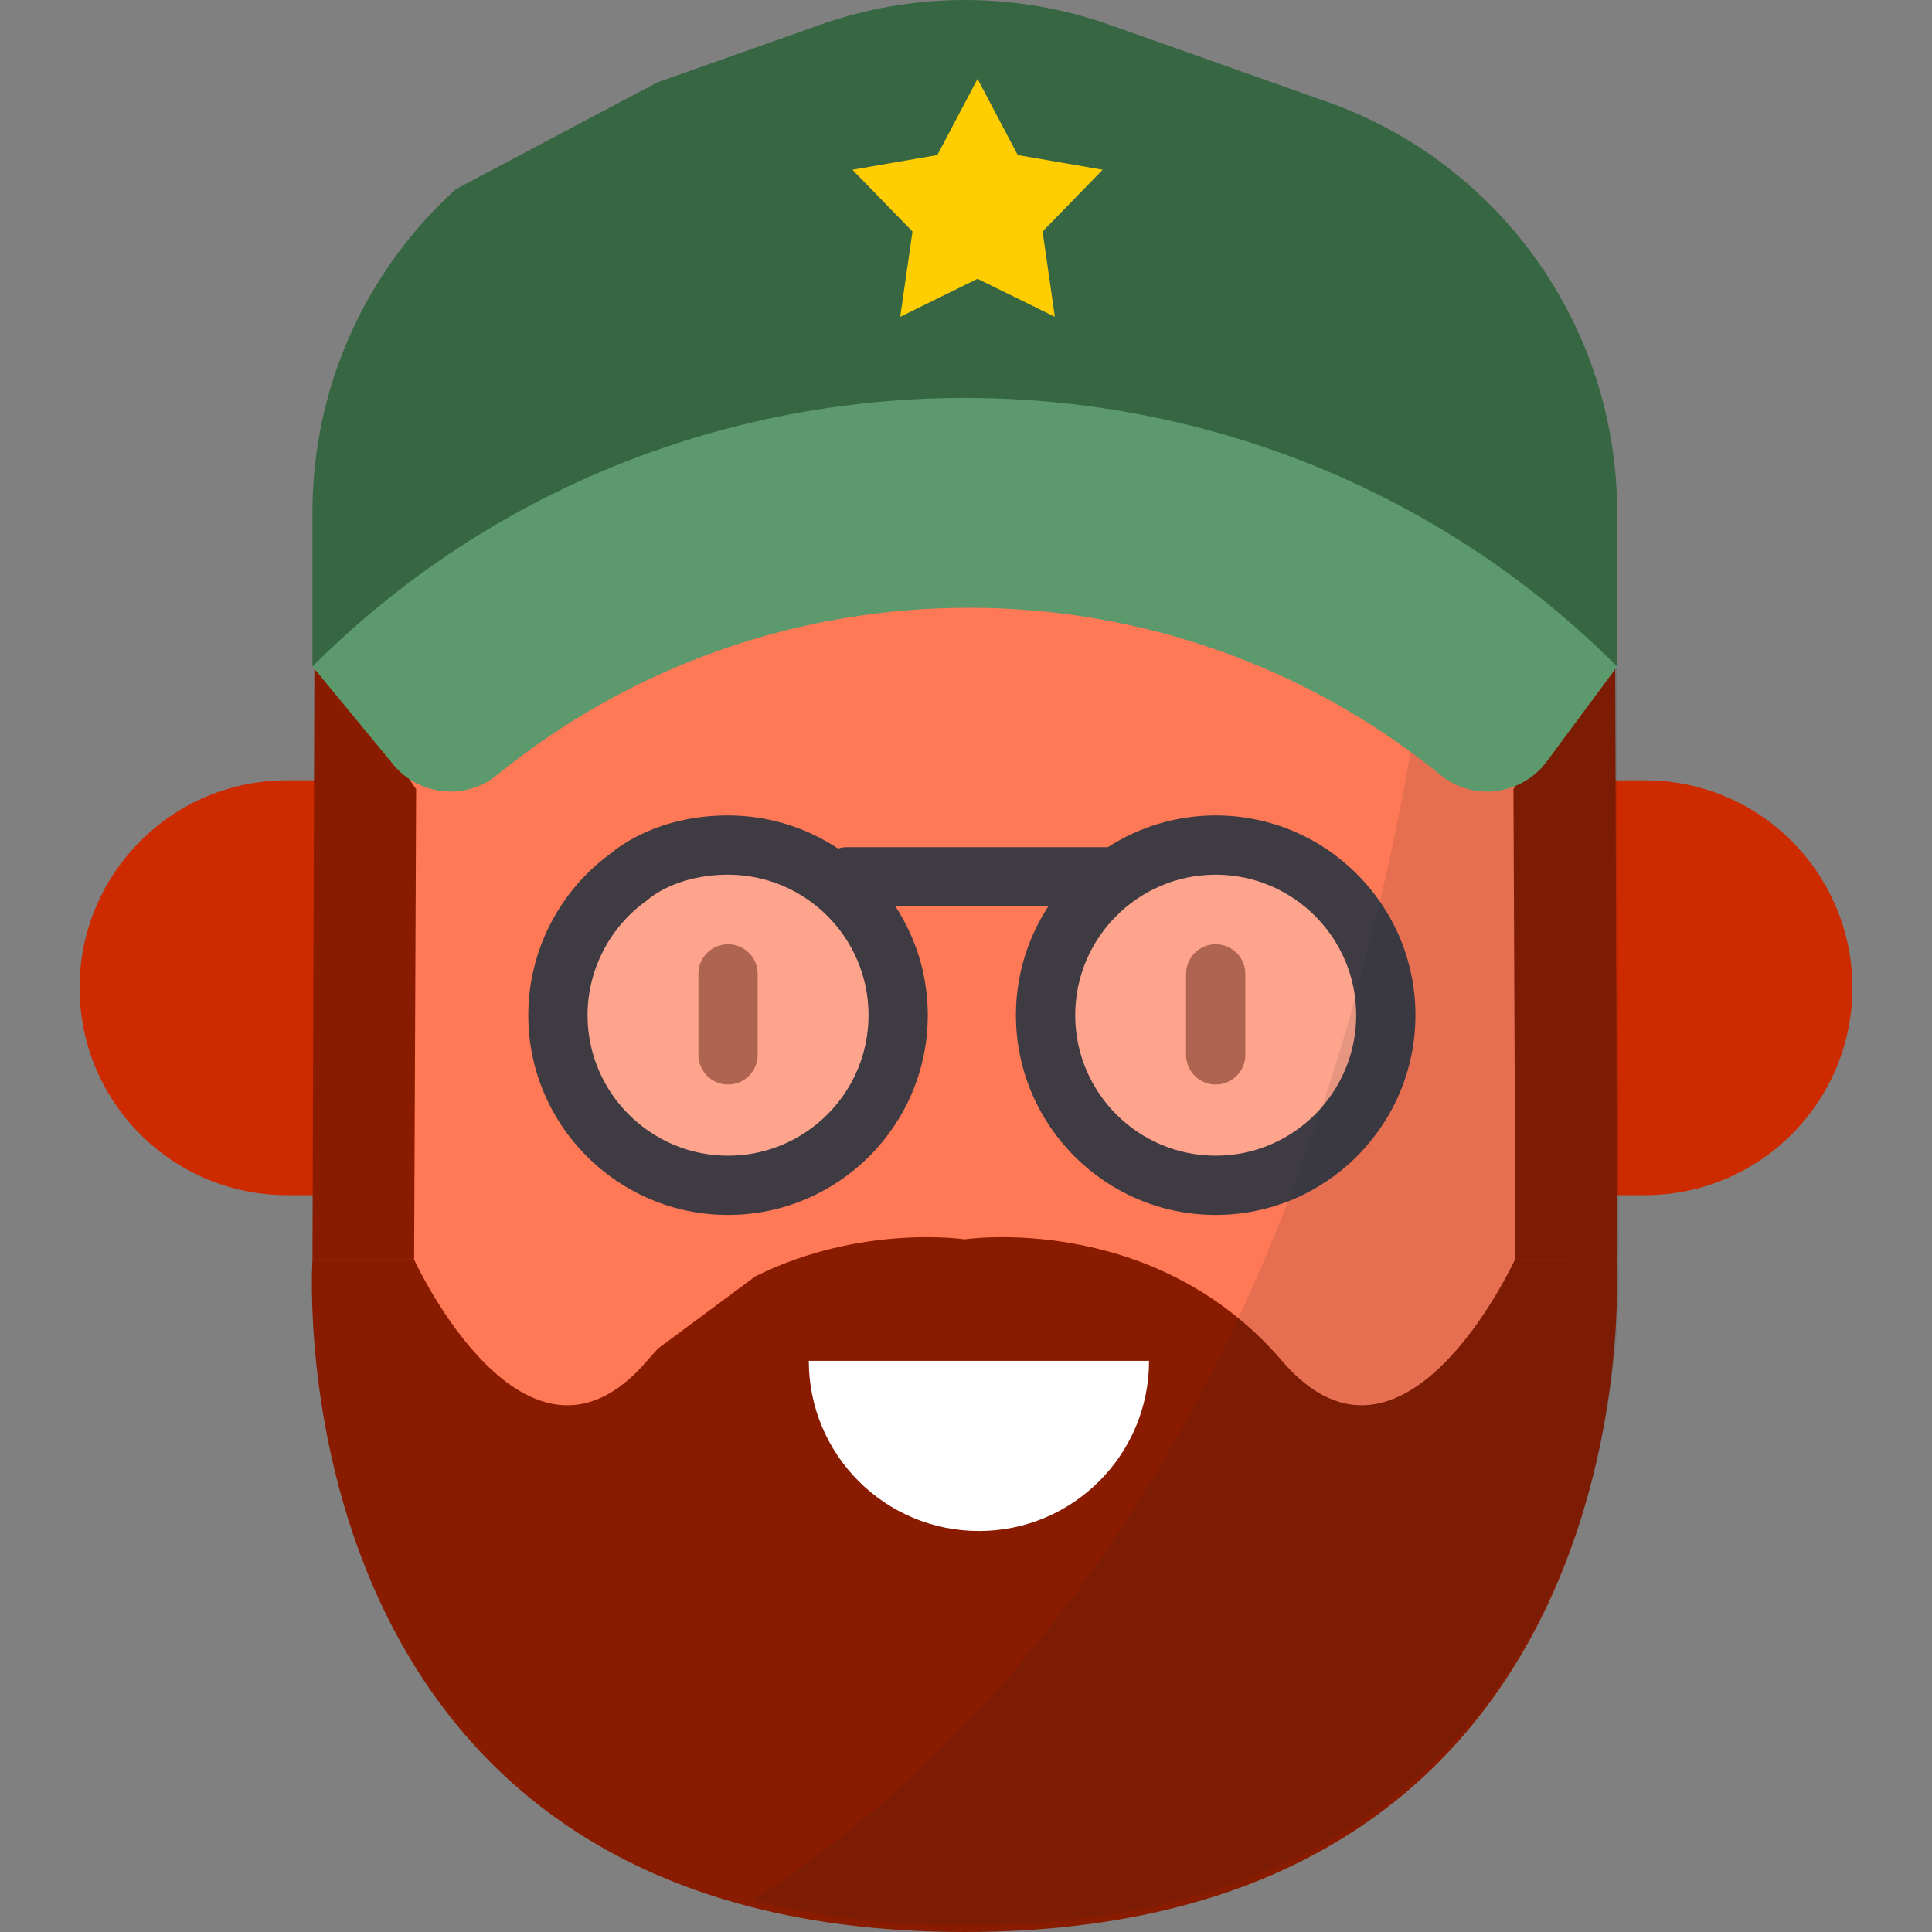
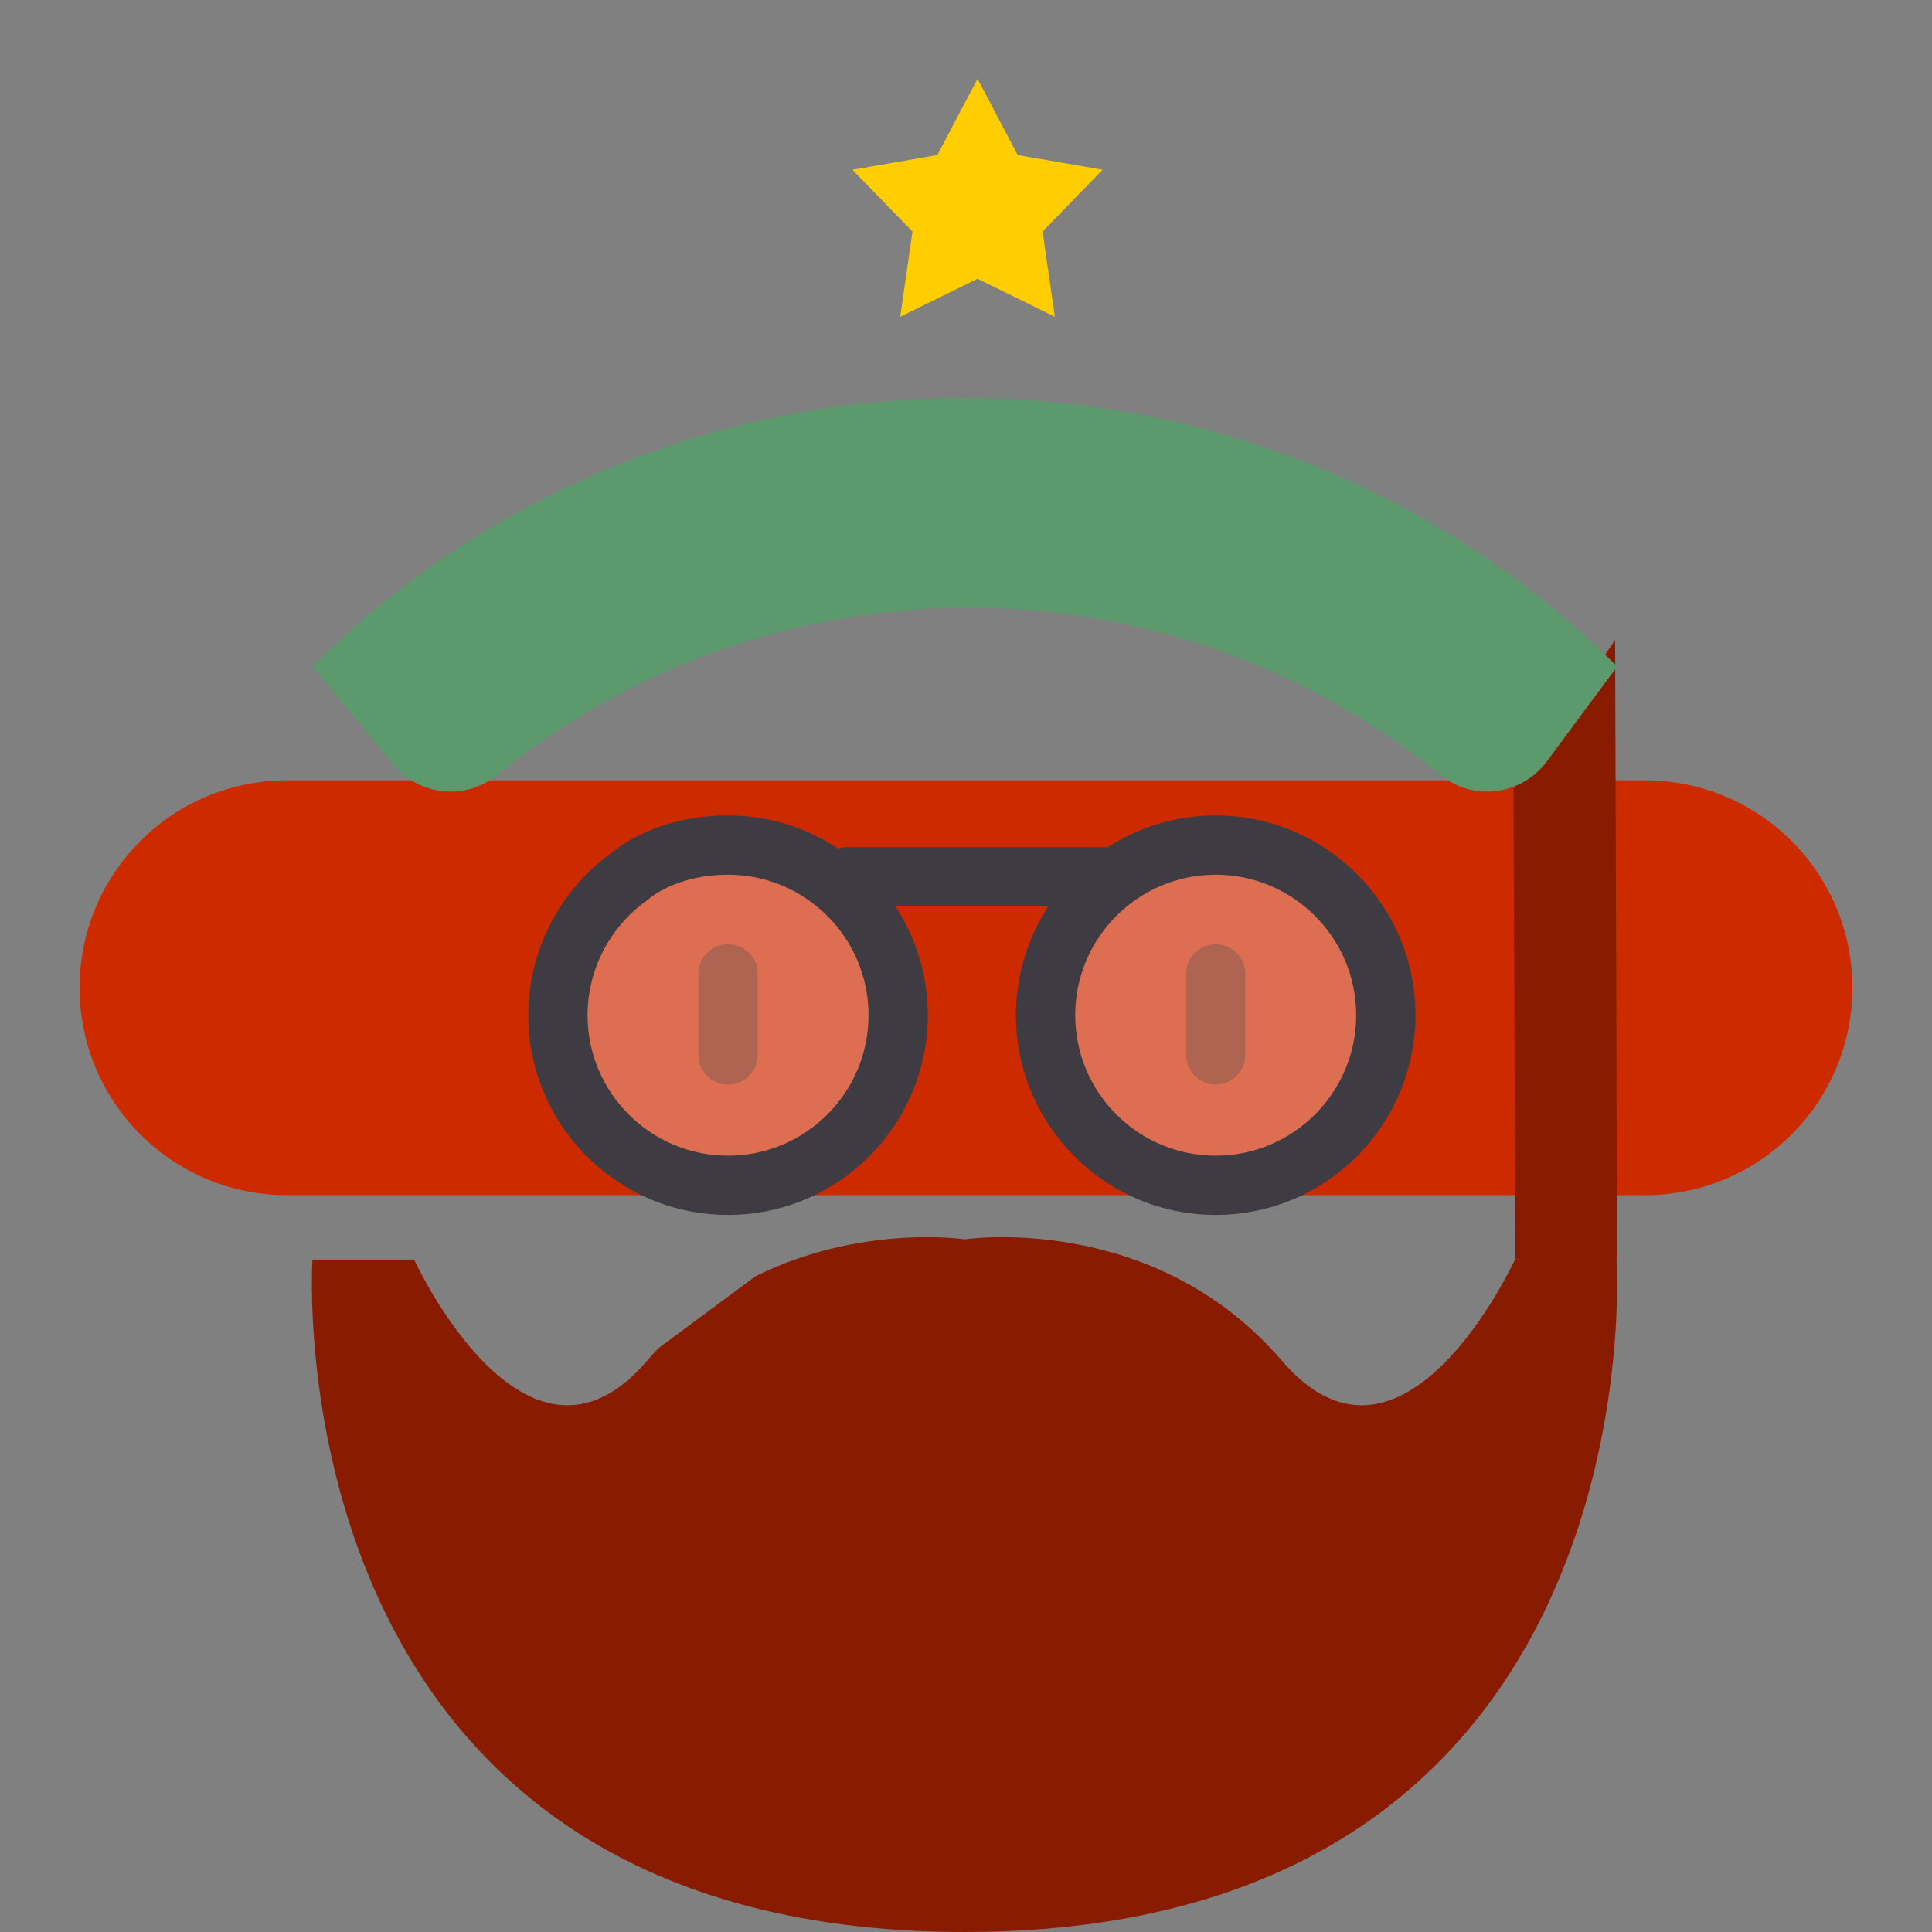
<svg xmlns="http://www.w3.org/2000/svg" version="1.1" id="Layer_1" viewBox="0 0 512.001 512.001" xml:space="preserve">
  <rect x="0" y="0" width="512.001" height="512.001" fill="#808080" stroke="none" />
  <path style="fill:#CD2A00;" d="M428.662,316.73h7.275c30.358,0,54.968-24.611,54.968-54.968c0-30.358-24.611-54.968-54.968-54.968  h-7.275H83.339h-7.275c-30.358,0-54.968,24.611-54.968,54.968c0,30.358,24.611,54.968,54.968,54.968h7.275H428.662z" />
-   <rect x="96.547" y="135.602" style="fill:#FF7956;" width="318.278" height="247.582" />
  <g>
    <path style="fill:#891C00;" d="M109.744,333.808c0,0,29.52,64.407,61.724,26.837c0.98-1.143,1.975-2.249,2.98-3.316l25.741-19.093   c28.076-13.94,55.498-9.795,55.498-9.795h-0.161c0,0,50.122-7.576,84.218,32.204c32.204,37.571,61.724-26.837,61.724-26.837h26.941   c0,0,11.797,178.193-172.884,178.193h0.161c-184.681,0-172.883-178.193-172.883-178.193H109.744z" />
-     <polygon style="fill:#891C00;" points="110.281,209.125 109.744,333.808 82.803,333.808 83.339,169.626  " />
    <polygon style="fill:#891C00;" points="401.083,209.125 401.619,333.808 428.561,333.808 428.024,169.626  " />
  </g>
-   <path style="fill:#FFFFFF;" d="M304.512,360.645c0,24.9-20.185,45.085-45.085,45.085c-24.901,0-45.085-20.185-45.085-45.085H304.512  z" />
  <g>
    <path style="fill:#891C00;" d="M192.938,287.408c-4.337,0-7.853-3.515-7.853-7.853v-21.466c0-4.338,3.516-7.853,7.853-7.853   c4.337,0,7.853,3.515,7.853,7.853v21.466C200.79,283.892,197.274,287.408,192.938,287.408z" />
    <path style="fill:#891C00;" d="M322.173,287.408c-4.337,0-7.853-3.515-7.853-7.853v-21.466c0-4.338,3.516-7.853,7.853-7.853   s7.853,3.515,7.853,7.853v21.466C330.026,283.892,326.51,287.408,322.173,287.408z" />
  </g>
  <g>
    <path style="opacity:0.32;fill:#FFFFFF;enable-background:new    ;" d="M192.936,223.953c24.9,0,45.085,20.185,45.085,45.085   c0,24.901-20.185,45.085-45.085,45.085s-45.085-20.186-45.085-45.085c0-15.118,7.441-28.497,18.86-36.678   C166.711,232.361,175.829,223.953,192.936,223.953z" />
    <circle style="opacity:0.32;fill:#FFFFFF;enable-background:new    ;" cx="322.173" cy="269.036" r="45.085" />
  </g>
  <path style="fill:#3E3B43;" d="M322.173,216.1c-10.523,0-20.329,3.098-28.58,8.413h-69.118c-0.83,0-1.63,0.131-2.382,0.371  c-8.368-5.544-18.389-8.784-29.157-8.784c-18.134,0-28.713,8.051-31.123,10.111c-13.667,9.948-21.815,25.927-21.815,42.826  c0,29.19,23.748,52.938,52.938,52.938s52.938-23.748,52.938-52.938c0-10.624-3.158-20.52-8.567-28.819h40.494  c-5.409,8.3-8.567,18.194-8.567,28.819c0,29.19,23.748,52.938,52.938,52.938s52.938-23.748,52.938-52.938  C375.111,239.847,351.363,216.1,322.173,216.1z M192.938,306.27c-20.529,0-37.233-16.702-37.233-37.233  c0-11.98,5.825-23.306,15.58-30.293c0.263-0.188,0.442-0.328,0.68-0.547c0.297-0.261,7.455-6.392,20.973-6.392  c20.529,0,37.233,16.702,37.233,37.233S213.467,306.27,192.938,306.27z M322.173,306.27c-20.529,0-37.233-16.702-37.233-37.233  c0-20.53,16.702-37.233,37.233-37.233c20.53,0,37.233,16.702,37.233,37.233C359.406,289.568,342.703,306.27,322.173,306.27z" />
  <g style="opacity:0.11;">
    <path style="fill:#1D1D20;" d="M256.189,510.173c-0.027,0-0.053,0-0.081,0c-0.027,0-0.053,0-0.081,0H256.189z" />
-     <path style="fill:#1D1D20;" d="M429.063,331.98l-0.537-164.182l-13.202,19.357v-53.375h-32.487   c-21.687,218.396-108.58,321.319-183.258,369.762c9.84,2.532,20.503,4.41,32.07,5.507c7.744,0.735,15.891,1.12,24.461,1.123   c20.987-0.006,39.436-2.314,55.652-6.401C438.176,471.916,428.912,331.98,428.912,331.98L429.063,331.98L429.063,331.98z" />
  </g>
-   <path style="fill:#376642;" d="M428.561,176.623v-40.896c0-48.867-30.79-92.433-76.855-108.744l-57.52-20.367  c-24.912-8.821-52.097-8.821-77.008,0l-42.944,15.206l-53.372,28.269c-23.731,21.433-38.059,52.3-38.059,85.636v40.896h77.5  l99.124-32.302l111.52,32.302L428.561,176.623L428.561,176.623z" />
  <path style="fill:#5C996D;" d="M381.826,205.437c-72.682-59.165-177.486-59.165-250.169,0c-8.652,7.042-21.468,5.304-28.111-3.658  l-20.744-25.156c27.712-27.712,60.631-47.33,95.716-58.856c14.07-4.623,28.489-7.943,43.059-9.963  c73.521-10.19,150.919,12.755,206.992,68.829l-18.634,25.146C403.294,210.742,390.477,212.48,381.826,205.437z" />
  <polygon style="fill:#FFCD00;" points="259.058,20.896 269.71,41.094 292.211,44.983 276.294,61.356 279.547,83.958 259.058,73.88   238.567,83.958 241.821,61.356 225.904,44.983 248.405,41.094 " />
</svg>